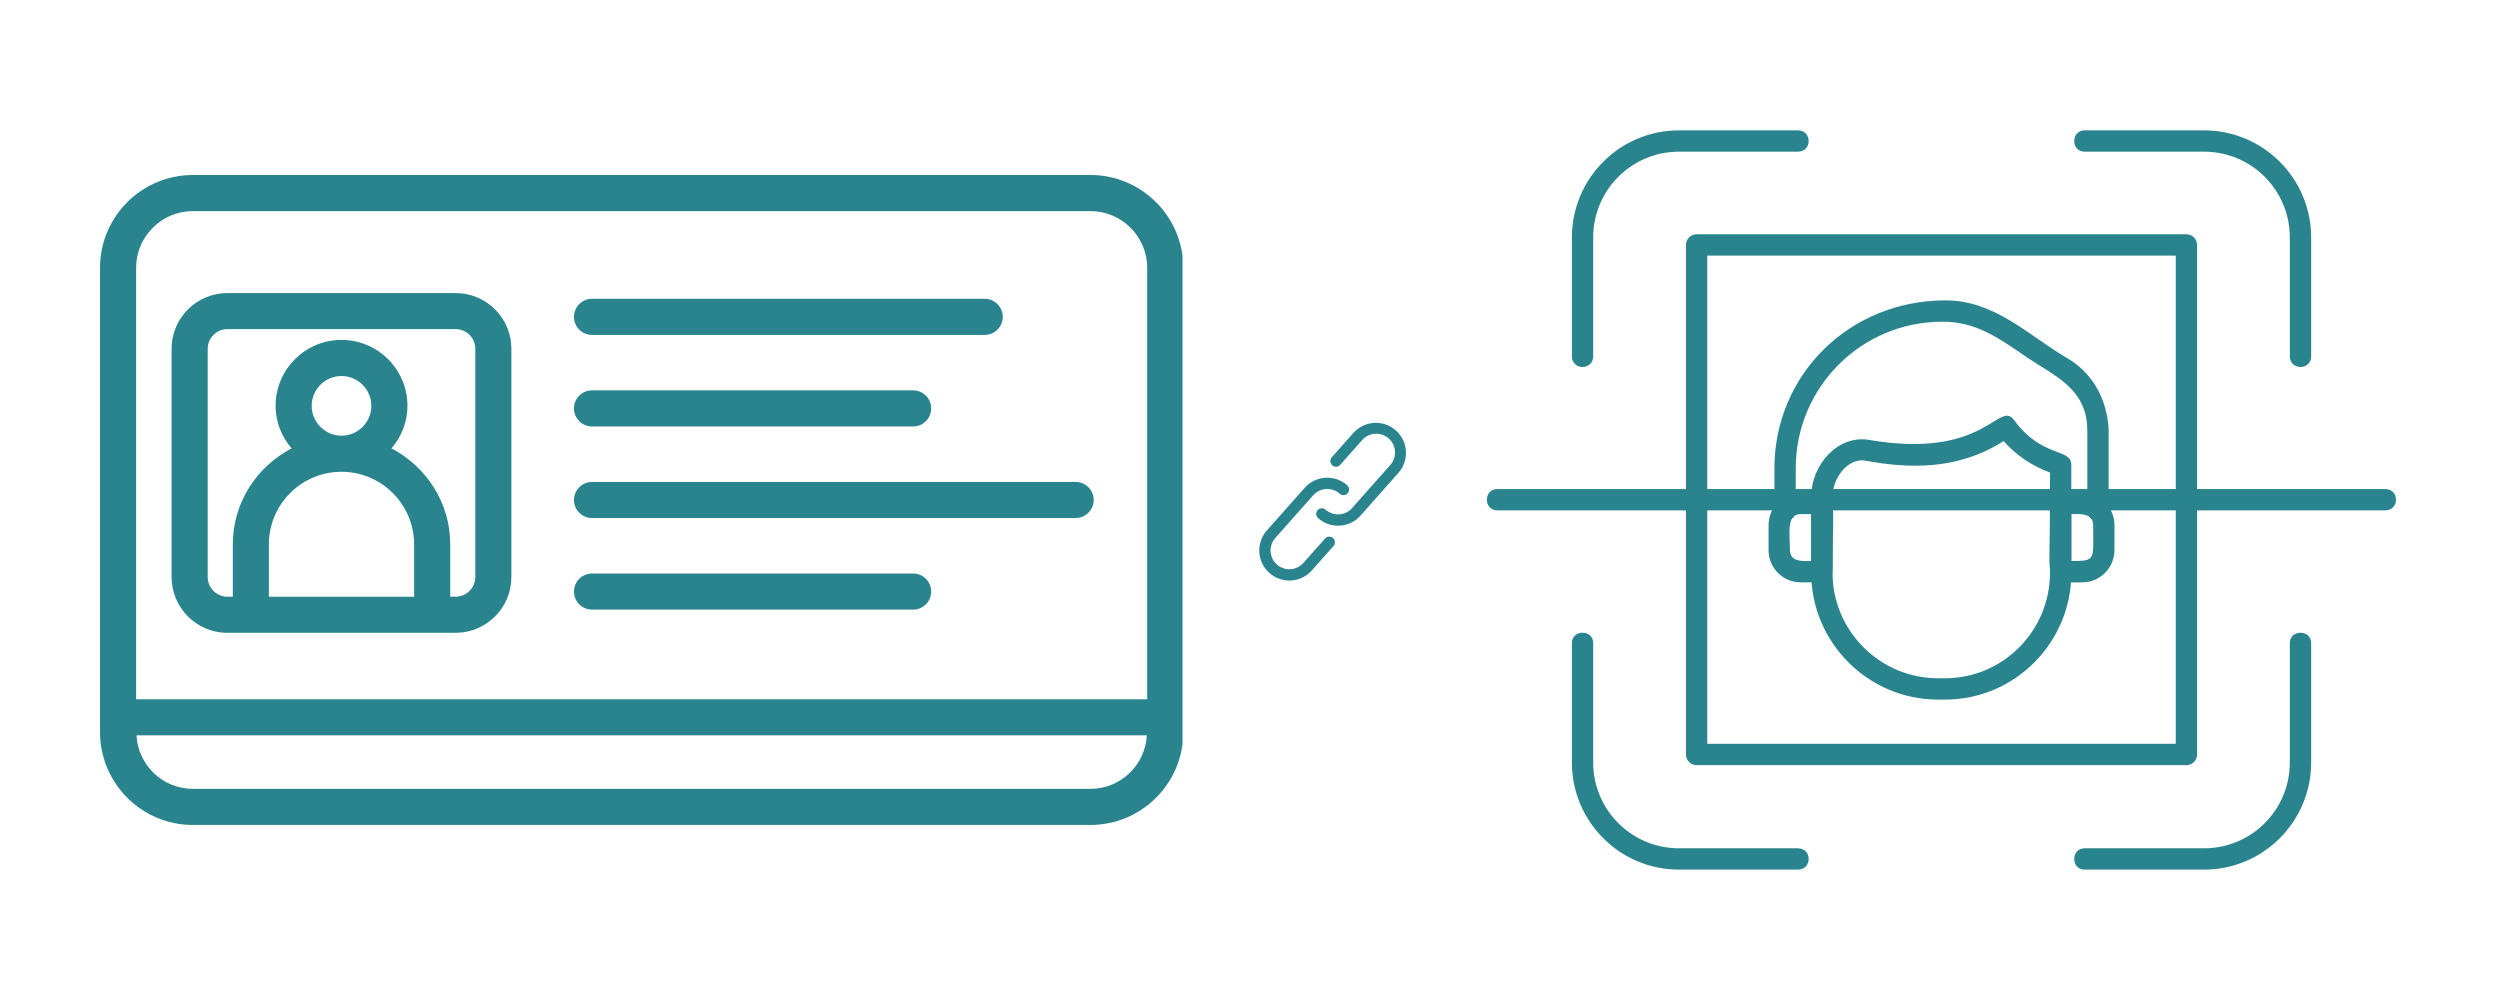
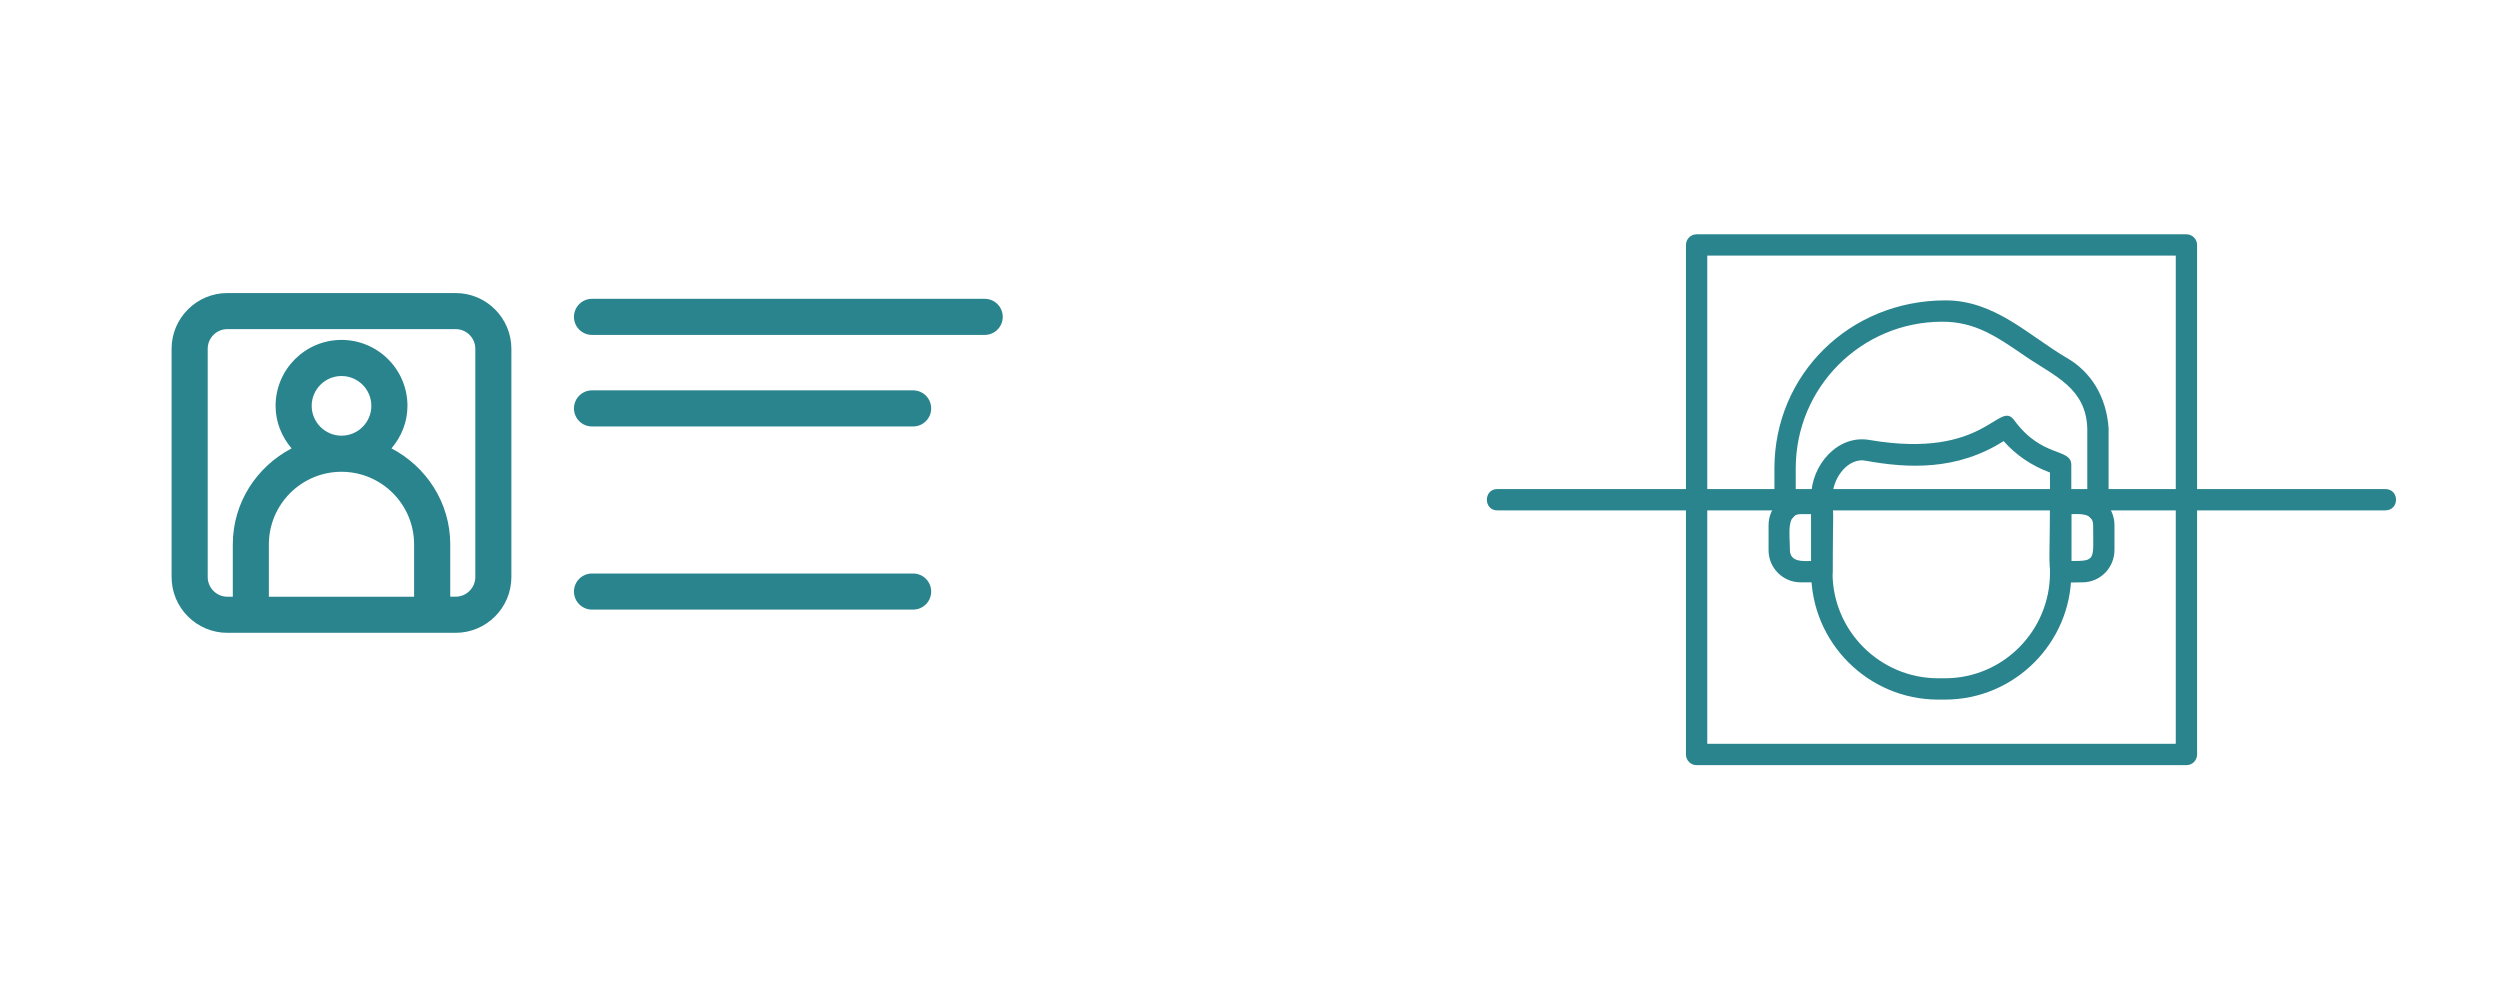
<svg xmlns="http://www.w3.org/2000/svg" width="1000" zoomAndPan="magnify" viewBox="0 0 750 300" height="400" preserveAspectRatio="xMidYMid meet" version="1.0">
  <defs>
    <clipPath id="1bdb9e72b2">
-       <path d="M 471 39.109 L 694 39.109 L 694 261 L 471 261 Z M 471 39.109 " clip-rule="nonzero" />
-     </clipPath>
+       </clipPath>
    <clipPath id="9fc757c5ad">
      <path d="M 377.105 126 L 422 126 L 422 174.207 L 377.105 174.207 Z M 377.105 126 " clip-rule="nonzero" />
    </clipPath>
    <clipPath id="480f2e07a6">
      <path d="M 30 52.5 L 354.75 52.5 L 354.75 247.5 L 30 247.5 Z M 30 52.5 " clip-rule="nonzero" />
    </clipPath>
  </defs>
  <rect x="-75" width="900" fill="#ffffff" y="-30" height="360" fill-opacity="1" />
  <rect x="-75" width="900" fill="#ffffff" y="-30" height="360" fill-opacity="1" />
  <path fill="#2a848e" d="M 583.496 209.879 L 581.418 209.879 C 560.469 209.879 543.359 192.77 543.359 171.824 L 543.359 148.957 C 543.359 139.523 551.355 130.25 560.949 132.008 C 595.809 137.926 599.645 119.695 604.281 126.094 C 612.758 137.605 621.391 134.246 621.391 139.523 L 621.391 171.98 C 621.391 192.77 604.441 209.879 583.496 209.879 Z M 558.711 138.086 C 553.594 138.086 549.758 144 549.758 148.957 L 549.758 171.824 C 549.758 189.25 563.988 203.48 581.418 203.48 L 583.496 203.48 C 600.922 203.48 614.996 189.25 614.996 171.824 L 614.996 141.762 C 609.398 139.684 604.762 136.484 601.082 132.328 C 587.012 141.281 572.301 140.484 559.832 138.242 C 559.512 138.242 559.031 138.086 558.711 138.086 Z M 558.711 138.086 " fill-opacity="1" fill-rule="evenodd" />
  <path fill="#2a848e" d="M 629.387 156.312 C 627.625 156.312 626.188 154.875 626.188 153.113 L 626.188 128.648 C 625.867 116.34 616.273 112.82 607.641 106.902 C 599.004 100.988 592.609 96.512 582.695 96.512 C 558.391 96.512 538.723 116.18 538.723 140.484 L 538.723 153.113 C 538.723 157.273 532.328 157.273 532.328 153.113 L 532.328 140.484 C 532.328 112.5 554.715 90.113 583.656 90.113 C 598.367 90.113 608.438 100.508 619.793 107.223 C 627.465 111.543 631.945 119.215 632.582 128.492 L 632.582 153.113 C 632.582 154.875 631.145 156.312 629.387 156.312 Z M 629.387 156.312 " fill-opacity="1" fill-rule="evenodd" />
-   <path fill="#2a848e" d="M 624.75 174.699 C 612.758 174.699 614.996 177.258 614.996 151.035 C 614.996 146.879 620.43 147.836 624.75 147.836 C 630.023 147.836 634.344 152.156 634.344 157.59 L 634.344 164.945 C 634.344 170.383 630.023 174.699 624.75 174.699 Z M 621.391 168.305 C 628.906 168.305 627.945 167.984 627.945 157.59 C 627.945 153.754 623.789 154.234 621.391 154.234 Z M 621.391 168.305 " fill-opacity="1" fill-rule="evenodd" />
+   <path fill="#2a848e" d="M 624.75 174.699 C 612.758 174.699 614.996 177.258 614.996 151.035 C 614.996 146.879 620.43 147.836 624.75 147.836 C 630.023 147.836 634.344 152.156 634.344 157.59 L 634.344 164.945 C 634.344 170.383 630.023 174.699 624.75 174.699 Z M 621.391 168.305 C 628.906 168.305 627.945 167.984 627.945 157.59 C 627.945 153.754 623.789 154.234 621.391 154.234 Z " fill-opacity="1" fill-rule="evenodd" />
  <path fill="#2a848e" d="M 546.559 174.699 L 540.164 174.699 C 534.887 174.699 530.57 170.383 530.57 165.105 L 530.57 157.59 C 530.57 152.156 534.887 147.836 540.164 147.836 C 552.156 147.836 549.758 145.281 549.758 171.504 C 549.758 173.262 548.316 174.699 546.559 174.699 Z M 540.164 154.234 C 535.844 154.234 536.965 160.148 536.965 164.945 C 536.965 168.785 541.121 168.305 543.359 168.305 L 543.359 154.234 Z M 540.164 154.234 " fill-opacity="1" fill-rule="evenodd" />
  <g clip-path="url(#1bdb9e72b2)">
    <path fill="#2a848e" d="M 661.203 260.887 L 625.387 260.887 C 621.23 260.887 621.23 254.488 625.387 254.488 L 661.203 254.488 C 675.438 254.488 686.949 242.977 686.949 228.746 L 686.949 192.93 C 686.949 188.773 693.344 188.773 693.344 192.93 L 693.344 228.746 C 693.344 246.496 678.953 260.887 661.203 260.887 Z M 539.363 260.887 L 503.707 260.887 C 485.957 260.887 471.566 246.496 471.566 228.746 L 471.566 192.93 C 471.566 188.773 477.961 188.773 477.961 192.93 L 477.961 228.746 C 477.961 242.977 489.477 254.488 503.707 254.488 L 539.363 254.488 C 543.68 254.488 543.68 260.887 539.363 260.887 Z M 690.145 110.102 C 688.387 110.102 686.949 108.824 686.949 106.902 L 686.949 71.246 C 686.949 57.016 675.438 45.504 661.203 45.504 L 625.387 45.504 C 621.23 45.504 621.23 39.109 625.387 39.109 L 661.203 39.109 C 678.953 39.109 693.344 53.5 693.344 71.246 L 693.344 106.902 C 693.344 108.824 691.906 110.102 690.145 110.102 Z M 474.766 110.102 C 473.008 110.102 471.566 108.824 471.566 106.902 L 471.566 71.246 C 471.566 53.5 485.957 39.109 503.707 39.109 L 539.363 39.109 C 543.68 39.109 543.68 45.504 539.363 45.504 L 503.707 45.504 C 489.477 45.504 477.961 57.016 477.961 71.246 L 477.961 106.902 C 477.961 108.824 476.523 110.102 474.766 110.102 Z M 474.766 110.102 " fill-opacity="1" fill-rule="evenodd" />
  </g>
  <path fill="#2a848e" d="M 655.93 229.547 L 508.984 229.547 C 507.223 229.547 505.785 228.105 505.785 226.348 L 505.785 73.484 C 505.785 71.727 507.223 70.289 508.984 70.289 L 655.93 70.289 C 657.688 70.289 659.125 71.727 659.125 73.484 L 659.125 226.348 C 659.125 228.105 657.688 229.547 655.93 229.547 Z M 512.18 223.148 L 652.73 223.148 L 652.73 76.684 L 512.18 76.684 Z M 512.18 223.148 " fill-opacity="1" fill-rule="evenodd" />
  <path fill="#2a848e" d="M 715.57 153.113 L 449.18 153.113 C 445.023 153.113 445.023 146.719 449.18 146.719 L 715.57 146.719 C 719.887 146.719 719.887 153.113 715.57 153.113 Z M 715.57 153.113 " fill-opacity="1" fill-rule="evenodd" />
  <g clip-path="url(#9fc757c5ad)">
-     <path fill="#2a848e" d="M 399.906 161.418 C 400.074 161.566 400.207 161.742 400.305 161.945 C 400.402 162.148 400.457 162.359 400.473 162.586 C 400.484 162.809 400.457 163.027 400.383 163.238 C 400.309 163.453 400.199 163.641 400.047 163.809 L 393.559 171.125 C 392.766 172.02 391.832 172.73 390.754 173.254 C 389.676 173.777 388.539 174.074 387.344 174.141 C 387.16 174.152 386.977 174.16 386.793 174.16 C 385.926 174.156 385.074 174.035 384.238 173.785 C 383.406 173.539 382.625 173.18 381.895 172.707 C 381.164 172.234 380.52 171.668 379.953 171.008 C 379.387 170.348 378.926 169.621 378.57 168.828 C 378.215 168.031 377.977 167.207 377.859 166.344 C 377.742 165.484 377.75 164.621 377.883 163.762 C 378.016 162.902 378.266 162.078 378.637 161.293 C 379.004 160.508 379.477 159.789 380.055 159.137 L 391.414 146.34 C 391.805 145.895 392.238 145.496 392.711 145.137 C 393.184 144.781 393.688 144.473 394.219 144.211 C 394.754 143.953 395.305 143.75 395.879 143.598 C 396.453 143.449 397.035 143.355 397.625 143.32 C 398.219 143.285 398.809 143.309 399.395 143.391 C 399.98 143.469 400.555 143.605 401.113 143.801 C 401.676 143.996 402.211 144.242 402.723 144.539 C 403.234 144.84 403.711 145.188 404.156 145.578 C 404.324 145.727 404.457 145.902 404.555 146.105 C 404.652 146.309 404.711 146.52 404.723 146.746 C 404.738 146.969 404.707 147.188 404.633 147.402 C 404.562 147.613 404.449 147.805 404.301 147.973 C 404.152 148.141 403.977 148.273 403.773 148.371 C 403.57 148.473 403.359 148.527 403.133 148.539 C 402.91 148.555 402.691 148.523 402.477 148.453 C 402.266 148.379 402.074 148.266 401.906 148.117 C 401.629 147.871 401.332 147.656 401.012 147.469 C 400.691 147.285 400.359 147.129 400.008 147.008 C 399.66 146.887 399.301 146.801 398.934 146.754 C 398.566 146.703 398.199 146.688 397.832 146.711 C 397.461 146.73 397.098 146.789 396.738 146.883 C 396.383 146.977 396.035 147.105 395.703 147.266 C 395.371 147.43 395.059 147.621 394.762 147.844 C 394.469 148.066 394.195 148.316 393.953 148.594 L 382.59 161.391 C 382.344 161.664 382.125 161.965 381.938 162.285 C 381.75 162.602 381.598 162.938 381.477 163.289 C 381.355 163.637 381.27 163.996 381.219 164.363 C 381.168 164.73 381.156 165.098 381.176 165.469 C 381.199 165.84 381.258 166.203 381.352 166.559 C 381.445 166.918 381.57 167.266 381.734 167.598 C 381.895 167.93 382.09 168.246 382.312 168.539 C 382.535 168.836 382.785 169.105 383.062 169.352 C 383.34 169.598 383.641 169.812 383.957 170 C 384.277 170.188 384.613 170.34 384.965 170.461 C 385.312 170.582 385.672 170.668 386.039 170.719 C 386.406 170.77 386.773 170.785 387.145 170.762 C 387.512 170.742 387.879 170.684 388.234 170.59 C 388.594 170.496 388.938 170.367 389.273 170.207 C 389.605 170.043 389.918 169.852 390.215 169.625 C 390.512 169.402 390.781 169.152 391.027 168.875 L 397.516 161.562 C 397.664 161.395 397.84 161.262 398.043 161.164 C 398.242 161.066 398.457 161.008 398.68 160.996 C 398.906 160.984 399.121 161.012 399.336 161.086 C 399.547 161.16 399.738 161.27 399.906 161.418 Z M 418.758 129.125 C 418.312 128.734 417.836 128.387 417.324 128.086 C 416.812 127.789 416.277 127.543 415.715 127.348 C 415.156 127.152 414.582 127.016 413.996 126.938 C 413.41 126.855 412.82 126.832 412.227 126.867 C 411.637 126.902 411.055 126.996 410.48 127.145 C 409.906 127.297 409.352 127.5 408.82 127.758 C 408.289 128.02 407.785 128.328 407.312 128.684 C 406.84 129.043 406.406 129.441 406.012 129.887 L 399.523 137.199 C 399.375 137.367 399.266 137.559 399.191 137.77 C 399.117 137.984 399.086 138.203 399.102 138.426 C 399.113 138.652 399.172 138.863 399.27 139.066 C 399.367 139.27 399.5 139.445 399.668 139.594 C 399.84 139.742 400.027 139.852 400.242 139.926 C 400.453 140 400.672 140.027 400.895 140.016 C 401.121 140.004 401.332 139.945 401.535 139.848 C 401.738 139.75 401.914 139.617 402.062 139.449 L 408.551 132.133 C 408.793 131.844 409.062 131.582 409.359 131.348 C 409.652 131.113 409.969 130.91 410.305 130.738 C 410.641 130.566 410.988 130.43 411.352 130.328 C 411.715 130.227 412.086 130.16 412.461 130.133 C 412.836 130.105 413.211 130.113 413.586 130.164 C 413.961 130.211 414.324 130.293 414.684 130.414 C 415.039 130.535 415.383 130.691 415.707 130.879 C 416.035 131.07 416.336 131.289 416.621 131.539 C 416.902 131.789 417.156 132.066 417.383 132.367 C 417.609 132.668 417.805 132.988 417.965 133.332 C 418.129 133.672 418.254 134.023 418.348 134.391 C 418.438 134.754 418.492 135.125 418.508 135.504 C 418.527 135.879 418.504 136.254 418.445 136.629 C 418.391 137 418.293 137.363 418.164 137.715 C 418.031 138.07 417.867 138.406 417.668 138.727 C 417.469 139.047 417.242 139.348 416.984 139.621 L 405.629 152.418 C 405.383 152.695 405.113 152.945 404.816 153.168 C 404.523 153.391 404.207 153.586 403.875 153.746 C 403.543 153.906 403.195 154.035 402.84 154.129 C 402.48 154.223 402.117 154.281 401.75 154.305 C 401.379 154.324 401.012 154.312 400.645 154.262 C 400.277 154.211 399.918 154.125 399.57 154.004 C 399.219 153.883 398.887 153.73 398.566 153.543 C 398.246 153.355 397.949 153.141 397.672 152.895 C 397.504 152.746 397.312 152.633 397.102 152.562 C 396.887 152.488 396.668 152.457 396.445 152.473 C 396.219 152.484 396.008 152.539 395.805 152.641 C 395.602 152.738 395.426 152.871 395.277 153.039 C 395.129 153.207 395.016 153.398 394.945 153.609 C 394.871 153.824 394.84 154.043 394.855 154.266 C 394.867 154.492 394.926 154.703 395.023 154.906 C 395.121 155.109 395.254 155.285 395.426 155.434 C 396.246 156.168 397.172 156.73 398.203 157.121 C 399.234 157.516 400.301 157.711 401.402 157.707 C 401.586 157.707 401.77 157.707 401.953 157.691 C 403.148 157.625 404.285 157.328 405.363 156.805 C 406.438 156.281 407.375 155.57 408.168 154.676 L 419.516 141.871 C 419.91 141.43 420.254 140.949 420.555 140.438 C 420.852 139.926 421.098 139.391 421.293 138.832 C 421.488 138.27 421.625 137.695 421.703 137.109 C 421.785 136.523 421.809 135.934 421.773 135.34 C 421.738 134.75 421.645 134.168 421.496 133.594 C 421.344 133.02 421.141 132.469 420.883 131.934 C 420.621 131.402 420.316 130.898 419.957 130.426 C 419.598 129.953 419.199 129.52 418.758 129.125 Z M 418.758 129.125 " fill-opacity="1" fill-rule="nonzero" />
-   </g>
+     </g>
  <g clip-path="url(#480f2e07a6)">
-     <path fill="#2a848e" d="M 327.137 52.5 L 57.859 52.5 C 42.496 52.5 30.008 64.992 30.008 80.352 L 30.008 219.629 C 30.008 235 42.496 247.488 57.859 247.488 L 327.125 247.488 C 342.5 247.488 354.988 235 354.988 219.637 L 354.988 80.352 C 354.988 64.992 342.5 52.5 327.137 52.5 Z M 57.859 63.332 L 327.125 63.332 C 336.52 63.332 344.156 70.969 344.156 80.352 L 344.156 209.77 L 40.84 209.77 L 40.84 80.352 C 40.84 70.969 48.477 63.332 57.859 63.332 Z M 327.137 236.656 L 57.859 236.656 C 48.801 236.656 41.445 229.527 40.938 220.602 L 344.059 220.602 C 343.551 229.527 336.184 236.656 327.137 236.656 Z M 327.137 236.656 " fill-opacity="1" fill-rule="nonzero" />
-   </g>
+     </g>
  <path fill="#2a848e" d="M 68.215 189.848 L 136.676 189.848 C 145.906 189.848 153.414 182.34 153.414 173.113 L 153.414 104.637 C 153.414 95.41 145.906 87.914 136.676 87.914 L 68.215 87.914 C 58.984 87.914 51.477 95.418 51.477 104.637 L 51.477 173.113 C 51.477 182.34 58.984 189.848 68.215 189.848 Z M 80.66 179.016 L 80.66 163.32 C 80.66 151.305 90.434 141.535 102.445 141.535 C 114.461 141.535 124.23 151.305 124.23 163.32 L 124.23 179.016 Z M 93.508 121.754 C 93.508 116.812 97.527 112.805 102.457 112.805 C 107.387 112.805 111.406 116.824 111.406 121.754 C 111.406 126.684 107.387 130.703 102.457 130.703 C 97.527 130.703 93.508 126.684 93.508 121.754 Z M 62.312 104.629 C 62.312 101.379 64.965 98.734 68.215 98.734 L 136.688 98.734 C 139.938 98.734 142.594 101.379 142.594 104.629 L 142.594 173.102 C 142.594 176.352 139.938 179.004 136.688 179.004 L 135.074 179.004 L 135.074 163.32 C 135.074 150.762 127.859 139.965 117.438 134.516 C 120.387 131.059 122.238 126.641 122.238 121.754 C 122.238 110.844 113.367 101.973 102.457 101.973 C 91.547 101.973 82.676 110.844 82.676 121.754 C 82.676 126.641 84.527 131.059 87.477 134.516 C 77.055 139.965 69.84 150.762 69.84 163.32 L 69.84 179.016 L 68.215 179.016 C 64.965 179.016 62.312 176.359 62.312 173.113 Z M 62.312 104.629 " fill-opacity="1" fill-rule="nonzero" />
-   <path fill="#2a848e" d="M 177.602 155.41 L 322.684 155.41 C 325.676 155.41 328.102 152.984 328.102 149.996 C 328.102 147.004 325.676 144.578 322.684 144.578 L 177.602 144.578 C 174.613 144.578 172.188 147.004 172.188 149.996 C 172.188 152.984 174.613 155.41 177.602 155.41 Z M 177.602 155.41 " fill-opacity="1" fill-rule="nonzero" />
  <path fill="#2a848e" d="M 177.602 182.883 L 273.938 182.883 C 276.93 182.883 279.355 180.457 279.355 177.465 C 279.355 174.477 276.93 172.051 273.938 172.051 L 177.602 172.051 C 174.613 172.051 172.188 174.477 172.188 177.465 C 172.188 180.457 174.613 182.883 177.602 182.883 Z M 177.602 182.883 " fill-opacity="1" fill-rule="nonzero" />
  <path fill="#2a848e" d="M 177.602 127.938 L 273.938 127.938 C 276.93 127.938 279.355 125.512 279.355 122.523 C 279.355 119.531 276.93 117.105 273.938 117.105 L 177.602 117.105 C 174.613 117.105 172.188 119.531 172.188 122.523 C 172.188 125.512 174.613 127.938 177.602 127.938 Z M 177.602 127.938 " fill-opacity="1" fill-rule="nonzero" />
  <path fill="#2a848e" d="M 177.602 100.477 L 295.41 100.477 C 298.398 100.477 300.824 98.051 300.824 95.062 C 300.824 92.07 298.398 89.645 295.41 89.645 L 177.602 89.645 C 174.613 89.645 172.188 92.07 172.188 95.062 C 172.188 98.051 174.613 100.477 177.602 100.477 Z M 177.602 100.477 " fill-opacity="1" fill-rule="nonzero" />
</svg>